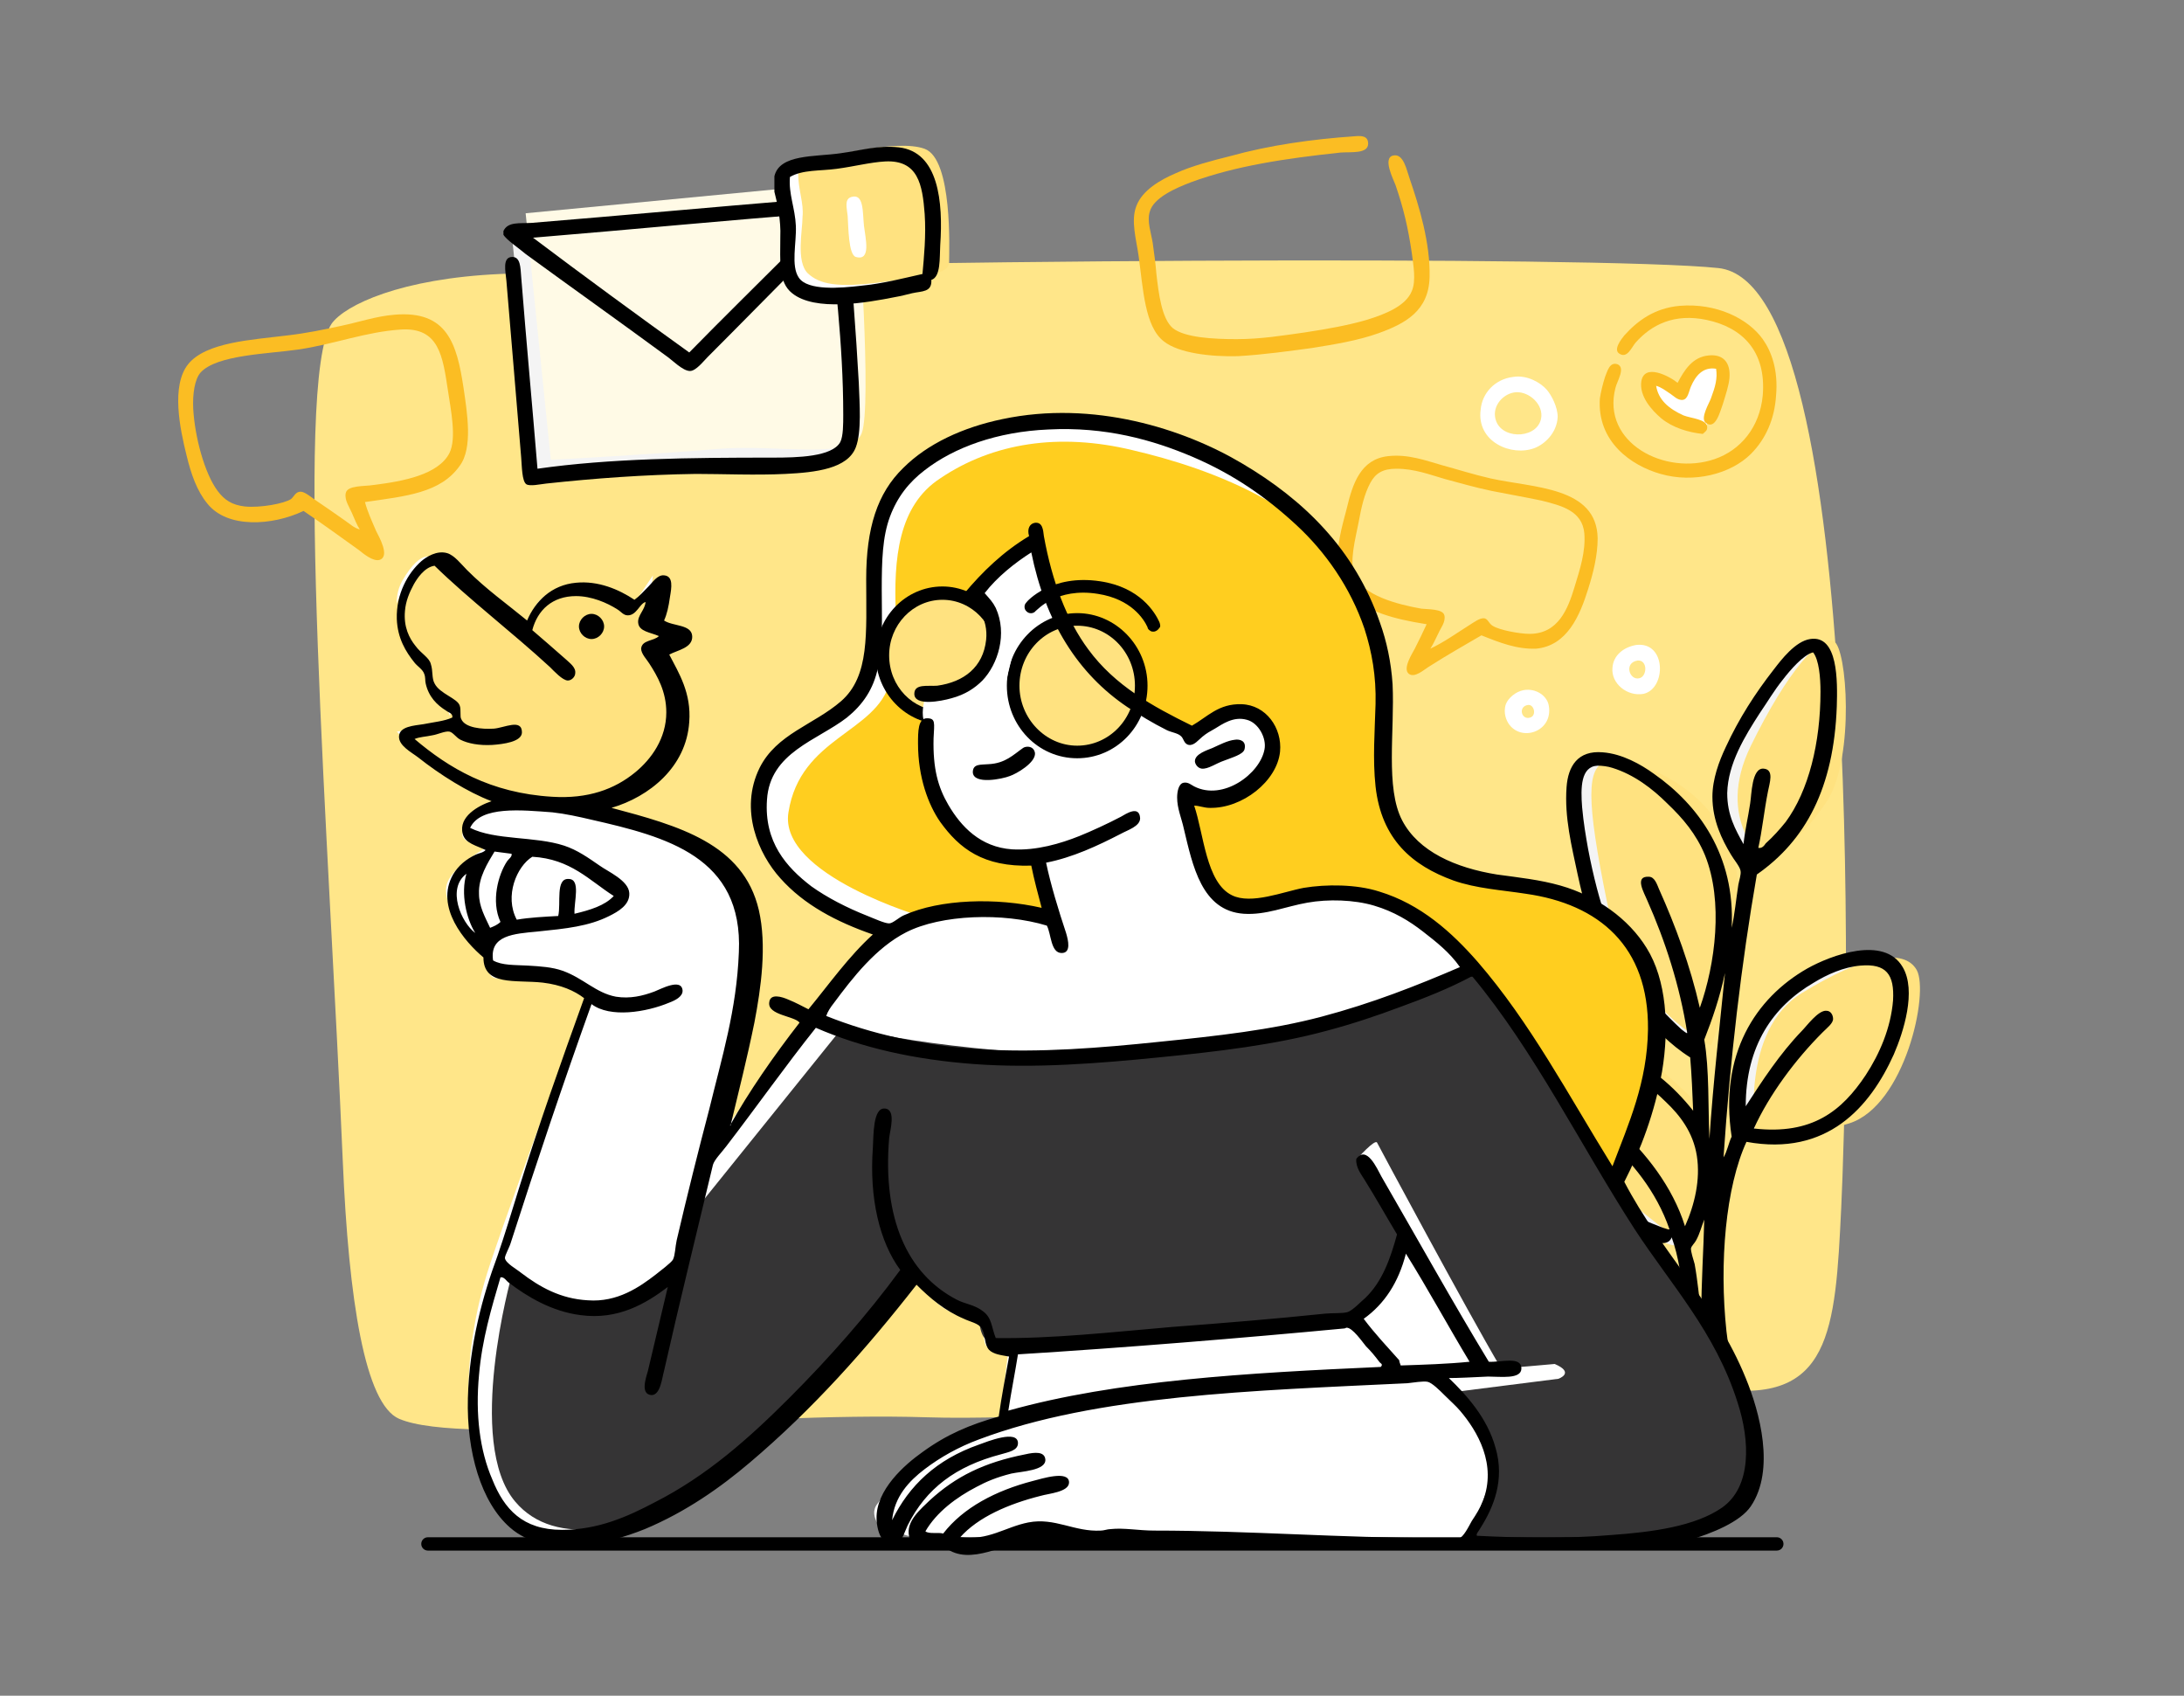
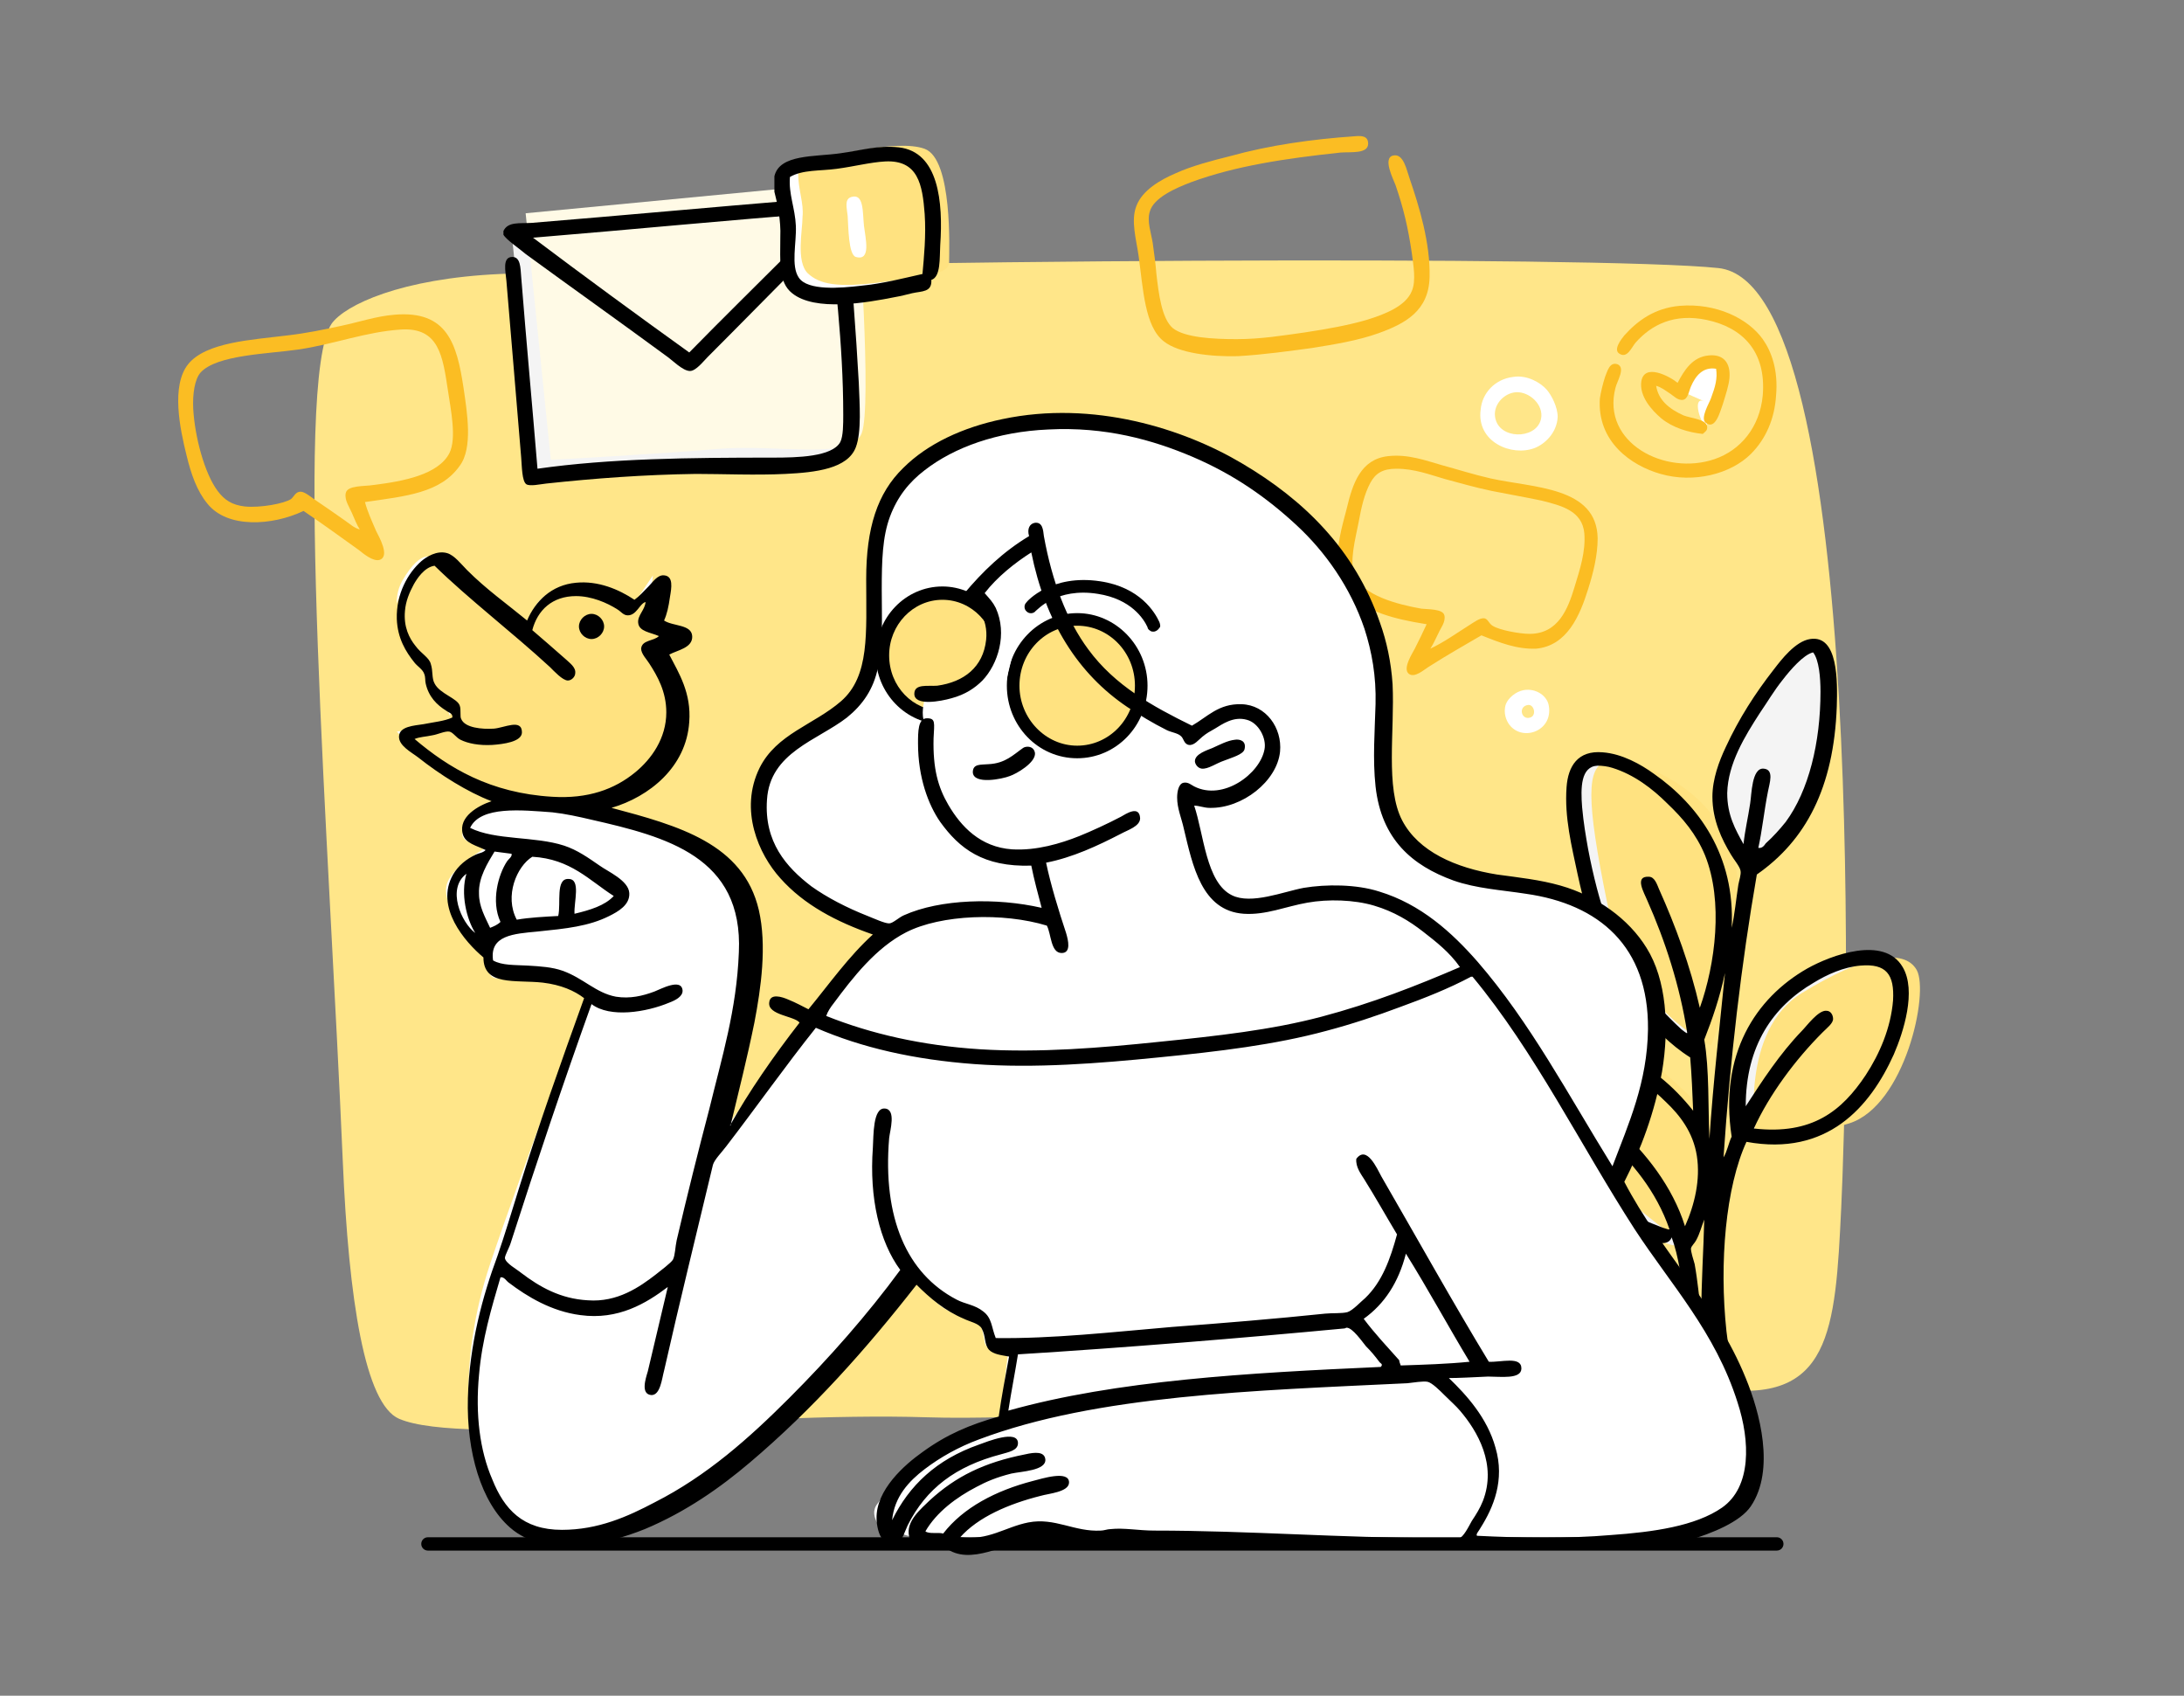
<svg xmlns="http://www.w3.org/2000/svg" id="Capa_1" x="0px" y="0px" viewBox="0 0 295 229" style="enable-background:new 0 0 295 229;" xml:space="preserve">
  <rect x="0" y="0" width="295" height="229" fill="#808080" stroke="none" />
  <style type="text/css">	.st0{fill-rule:evenodd;clip-rule:evenodd;fill:#FFE689;}	.st1{fill-rule:evenodd;clip-rule:evenodd;fill:#F4F4F4;}	.st2{fill-rule:evenodd;clip-rule:evenodd;fill:#FFFAE6;}	.st3{fill-rule:evenodd;clip-rule:evenodd;fill:#FFFFFF;}	.st4{fill-rule:evenodd;clip-rule:evenodd;fill:#FFE280;}	.st5{fill-rule:evenodd;clip-rule:evenodd;}	.st6{fill-rule:evenodd;clip-rule:evenodd;fill:#FBBD23;}	.st7{fill-rule:evenodd;clip-rule:evenodd;fill:#353435;}	.st8{fill-rule:evenodd;clip-rule:evenodd;fill:#FFCE1F;}</style>
  <g>
    <path class="st0" d="M125.2,191.4c24.7,0.8,90.6-6.2,106.4-3.9c15.7,2.3,16.3-7.7,17.1-24.4c0.8-16.7,3.9-124.8-16.6-126.9  C216,34.5,114.6,35,67.6,37c-13.5,0.6-21,4.2-22.8,6.7c-5.2,7.6-0.3,70.7,1.5,113.1c0.8,18.8,3,32.8,7.6,34.8  C62.7,195.4,100,190.6,125.2,191.4z" />
    <g>
      <path class="st1" d="M69.1,31.4l3.4,33.3c0,0,14.8-0.8,22.9-1.5c8.1-0.6,17.7,1.6,19.1-2.1c1.4-3.8-0.5-29.4-0.5-29.4l-3.1-4.3   L69.1,31.4z" />
      <path class="st2" d="M71,28.8l3.4,33.3c0,0,14.8-0.8,22.9-1.5c8.1-0.6,17.7,1.6,19.1-2.1c1.4-3.8-0.5-29.4-0.5-29.4l-3.1-4.3   L71,28.8z" />
    </g>
-     <path class="st3" d="M227.2,53c0,0,2.9-5.6,4.7-4.5c1.7,1.1-1.5,9.2-1.5,9.2s-5.9-1.9-6.9-3.1c-1-1.2-1.7-4.2-0.2-3.5  C224.9,51.8,227.2,53,227.2,53z" />
+     <path class="st3" d="M227.2,53c0,0,2.9-5.6,4.7-4.5c1.7,1.1-1.5,9.2-1.5,9.2c-1-1.2-1.7-4.2-0.2-3.5  C224.9,51.8,227.2,53,227.2,53z" />
    <g>
      <g>
        <g>
          <g>
            <g>
              <path class="st1" d="M234.3,153c0,0-2.1-13.9,6.3-19c8.3-5.1,13.8-6.1,15.5-3.1c1.7,3.1-1.6,18.3-9.1,20.7       C239.5,154,234.3,153,234.3,153z" />
            </g>
          </g>
          <g>
            <g>
              <path class="st1" d="M228.4,141.2c0,0-11.1-5-14-19.2c-2.9-14.2-2.8-18.4-0.1-19.2c2.7-0.8,15.1,2.9,17.4,14       C234.1,128,228.4,141.2,228.4,141.2z" />
            </g>
          </g>
          <g>
            <g>
              <path class="st1" d="M235.7,116.2c0,0-7-5.4-2-15.6c5-10.2,9.4-15,11.2-14.1c1.8,0.9,2.8,15.5-0.8,21.4       C240.5,113.7,235.7,116.2,235.7,116.2z" />
            </g>
          </g>
          <g>
            <g>
              <path class="st1" d="M226.3,168.2c1.5,0.1,7.4-12.3,1.1-18.4c-6.3-6.1-10.5-9.8-13.1-9.1c-2.7,0.7-2.4,17.1,3.3,21.7       C223.2,167,224.8,168.1,226.3,168.2z" />
            </g>
          </g>
        </g>
      </g>
      <g>
        <g>
          <g>
            <g>
              <g>
                <path class="st4" d="M237.1,153.1c0,0-2.1-13.9,6.3-19c8.3-5.1,13.8-6.1,15.5-3.1c1.7,3.1-1.6,18.3-9.1,20.7        C242.3,154.1,237.1,153.1,237.1,153.1z" />
              </g>
            </g>
            <g>
              <g>
-                 <path class="st4" d="M238.5,116.3c0,0-7-5.4-2-15.6c5-10.2,9.4-15,11.2-14.1c1.8,0.9,2.8,15.5-0.8,21.4        C243.2,113.8,238.5,116.3,238.5,116.3z" />
-               </g>
+                 </g>
            </g>
            <g>
              <g>
                <path class="st4" d="M229.1,168.3c1.5,0.1,7.4-12.3,1.1-18.4c-6.3-6.1-10.5-9.8-13.1-9.1c-2.6,0.7-2.4,17.1,3.3,21.7        C226,167.1,227.6,168.1,229.1,168.3z" />
              </g>
            </g>
          </g>
          <g>
            <g>
              <path class="st4" d="M231.1,141.2c0,0-11.1-5-14-19.2c-2.9-14.2-2.8-18.4-0.1-19.2c2.7-0.8,15.1,2.9,17.4,14       C236.8,128.1,231.1,141.2,231.1,141.2z" />
            </g>
          </g>
        </g>
      </g>
    </g>
    <g>
      <path class="st3" d="M204.4,50.9c1.9-0.3,3.7,0.8,4.5,1.7c0.7,0.8,1.5,2.4,1.5,3.7c-0.1,2.2-1.8,3.7-3.1,4.2   c-3.1,1.2-7.9-0.8-7.3-5.2C200.2,53.1,201.9,51.2,204.4,50.9z M202.1,56.9c1,2.6,5.9,2.3,6.1-0.7c0.1-1.9-2-3.5-3.7-3.2   C202.8,53.3,201.4,55.1,202.1,56.9z" />
      <path class="st5" d="M232.8,156.3c0.5-0.8,0.7-2,1.1-2.8c-1.7-11.1,3.2-18.7,10.2-22.7c3.2-1.8,10.4-4.5,12.9-0.2   c1.9,3.2,0.1,8.8-1.2,11.8c-3.2,7.1-9,13.8-19.9,11.8c-2.8,6.1-3.7,16.3-2.7,25.6c0.2,1.8,0.9,4.5-1.4,3.5   c-0.1,1.2,0.2,2.9-0.9,3.1c-0.6,0.1-1-0.3-1.3-1c-0.1,1.1-0.1,2-0.3,3.2c-0.1,0.8-0.5,3.4-2,2.1c-0.5-0.4-0.2-2-0.1-2.8   c0.9-6.8,0.4-15.9-1.4-20.8c-0.7,1.8-3.8,0-5.1-0.5c-4-1.7-7.6-3.8-10.6-6.1c-3.2-2.5-5.8-5.1-7.8-8.9c-0.6-1.2-1.4-2.9-1.5-4   c-0.1-0.7,0.2-1.8,0.2-2.7c0.1-0.8,0-2.2,0.2-2.7c0.2-0.7,1.3-1.5,2-1.9c4.5-2.5,11.6-0.1,15.1,1.5c4.5,2.1,7.7,4.8,10.4,8.2   c-0.1-2.4-0.2-4.9-0.4-7.2c-2.7-1.7-4.9-4-6.9-6.4c-2-2.3-3.8-5-5.2-8.1c-1.3-2.9-2.3-6.5-3.1-10.2c-0.8-3.8-1.8-7.7-1.5-11.8   c0.2-2.8,1.5-5,4.9-4.7c2.6,0.2,5.1,1.6,6.9,2.9c6,4.2,11,11,10.5,20.8c0.4-1.7,0.6-3.9,0.9-5.8c0.1-0.6,0.4-1.4,0.3-1.9   c-0.1-0.6-0.9-1.5-1.3-2.2c-1.2-2-2.5-4.6-2.5-7.8c0-2.4,0.9-4.8,1.8-6.7c1.8-3.9,4-7.3,6.5-10.5c1-1.3,2.9-3.8,4.9-4.1   c3.8-0.6,3.7,5.7,3.6,9.1c-0.4,11-4.2,18.1-10.8,22.7C235.2,130.2,233.7,143,232.8,156.3z M238.5,113.9c1-0.9,1.9-1.9,2.7-2.9   c3.1-4.2,4.7-10.7,4.7-17.6c0-1.9-0.2-4.3-1-5.3c-1.3,0.3-3.1,2.4-4.1,3.7c-1.2,1.5-2,2.9-3.1,4.5c-2,3.1-4.3,6.8-4.4,10.8   c0,3,1.1,4.9,2.2,6.9c0.2-1.9,0.6-3.5,0.9-5.5c0.2-1.2,0.2-4.8,1.8-4.7c1.5,0.1,0.8,2,0.6,3.1c-0.5,2.5-0.8,5.4-1.3,7.6   C238,114.6,238.3,114.2,238.5,113.9z M230.3,115.5c-1.2-2.9-3-5-5.1-7c-2-2-4.5-3.9-7.4-4.8c-0.6-0.2-1.4-0.3-2-0.3   c-2.3,0.1-2.3,3-2.1,5.6c0.2,2.2,0.5,3.9,0.8,5.6c0.7,3.7,1.6,7.2,2.7,10.2c2.1,5.9,5.8,10.4,9.9,14.2c0.3,0.2,0.7,0.6,0.8,0.5   c-1-6.4-3-12.5-5.4-17.9c-0.4-1-1.8-3.3,0.2-3.2c0.8,0,1.1,1,1.4,1.7c2.2,4.9,4.2,10.3,5.5,16   C231.7,130.2,232.8,121.7,230.3,115.5z M252,145.2c1.9-2.9,3.4-6.4,3.7-10.1c0.2-3.5-0.9-5-4.4-4.7c-2.3,0.2-4.5,1.2-6.3,2.3   c-5.5,3.2-9.2,8.5-9.2,16.7c2.2-3.4,4.6-7.1,7.6-10.2c0.6-0.6,2.2-2.8,3.3-2.7c0.6,0,0.9,0.6,0.9,1.1c0,0.6-0.8,1.2-1.4,1.8   c-3.7,3.7-7.2,8.4-9.3,13C244.8,153.3,248.8,150,252,145.2z M230.2,140.4c0.7,4,0.5,9.2,0.7,13.4c0.5-7.7,1.4-15.3,2.1-22.4   C232.3,134.7,231.3,137.6,230.2,140.4z M229.2,156.1c-0.5-3.2-2.3-5.5-4.2-7.3c-1.9-1.9-4.2-3.5-6.7-4.8c-2.6-1.3-5.5-2.5-8.8-2.7   c-3.6-0.3-6.8,0.4-6.9,3.8c0,3.1,1.6,5.9,3.1,7.9c4.4,6.3,11.4,9.9,18.9,12.8c0.4,0.1,0.8,0.3,0.9,0.2c-1.8-5.2-5.1-9.1-8.8-12.5   c-0.5-0.4-1.4-1-1.3-1.8c0-0.4,0.5-0.9,1.1-0.9c0.6,0,1.4,0.8,1.9,1.3c3.9,3.6,7.5,8.1,9.2,13.5   C228.9,162.7,229.7,159.3,229.2,156.1z M229.1,167.5c-0.2,0.4-0.6,0.7-0.7,1.1c0,0.5,0.3,1.4,0.5,2.1c0.4,2.2,0.6,4.5,0.9,6.8   c0-4.4,0.3-8.7,0.4-12.8C229.8,165.7,229.6,166.6,229.1,167.5z" />
-       <path class="st3" d="M221,87.1c4.1-0.5,4.1,5.9,1,6.6c-2.2,0.4-4.4-1.4-4.2-3.5C217.9,88.5,219.3,87.4,221,87.1z M221.4,91.6   c1.1-0.2,1.2-2.5-0.2-2.4C219.3,89.5,220.1,91.9,221.4,91.6z" />
      <path class="st3" d="M205.8,93.2c1.7-0.3,3.2,0.8,3.4,2.1c0.6,3.4-3.5,4.9-5.3,2.6c-0.4-0.5-0.9-1.6-0.5-2.8   C203.7,94.3,204.7,93.4,205.8,93.2z M206.7,96.9c0.9-0.3,0.5-1.8-0.3-1.7C205,95.4,205.5,97.3,206.7,96.9z" />
    </g>
    <g>
      <g>
        <path class="st6" d="M183,18.4c1-0.1,1.8,0,1.8,1c0,1.4-2.3,1.1-3.7,1.2c-7.5,0.8-14.2,1.8-20.2,4c-2.1,0.8-5.1,2.1-5.6,4    c-0.4,1.3,0.2,2.9,0.4,4.2c0.2,1.4,0.4,2.9,0.5,4.2c0.3,2.6,0.7,6,2.2,7.3c1.6,1.3,5.5,1.5,8.6,1.5c3.4,0,6.3-0.5,9.2-0.9    c3.3-0.5,6-1,8.4-1.7c2.6-0.8,5.3-1.9,6.1-3.9c0.6-1.4,0.2-3.5,0-5.1c-0.5-3.4-1.1-6-2.2-9.2c-0.3-0.8-1.8-3.7-0.3-4    c1.4-0.3,1.8,2,2.2,3.1c1.3,3.8,2.8,8.7,2.7,13.3c-0.1,4.6-3.3,6.3-6.9,7.6c-2.8,1-5.9,1.5-9,2c-3,0.4-6.5,0.9-10,1.1    c-3.6,0.1-8-0.4-10-2c-2.6-2-2.8-7.2-3.4-11.5c-0.3-2.2-1.1-4.8-0.3-6.8c0.8-2.1,3.2-3.5,5.3-4.4c2.2-1,4.9-1.7,7.3-2.3    C171.5,19.6,177.2,18.8,183,18.4z" />
        <path class="st6" d="M226.9,41.3c4.9-0.4,9.2,1.7,11.2,4.5c1.2,1.7,2.1,4.2,1.8,7.6c-0.2,3.2-1.4,5.9-3.4,7.9    c-2.7,2.7-7.7,4-12.2,2.7c-3.9-1.1-8.6-4.3-8.2-10.2c0.1-0.7,0.4-2,0.7-2.9c0.3-0.7,0.6-2.1,1.7-1.7c1.1,0.5-0.1,2.3-0.3,3.2    c-1.9,7.4,6.7,11.9,13.4,9.6c3.5-1.2,6.1-4.3,6.5-8.6c0.5-6-2.8-9.2-7.6-10.2c-4.3-0.9-7.4,0.6-9.6,3.1c-0.5,0.6-1.1,2.1-2.1,1.5    c-1-0.5,0.2-2,0.6-2.5C221.2,43.3,223.5,41.6,226.9,41.3z" />
        <path class="st6" d="M231.8,49.8c-1.8-0.3-2.8,1-3.4,2.4c-0.3,0.7-0.4,1.7-1.1,1.8c-0.7,0.1-1.3-0.6-1.8-0.9    c-0.6-0.4-1.1-0.8-1.8-1c0.3,1.9,1.7,3.1,3.7,4c1,0.4,3.2,0.5,3.2,1.6c0,0.5-0.3,0.6-0.6,0.9c-1.9-0.2-4-0.8-5.6-2.1    c-1.3-1.1-3-3-2.7-5c0.4-2.5,3.8-0.7,4.9,0.2c0.9-1.7,2-3.5,4.2-3.7c1.9-0.2,3,0.9,2.8,3.1c-0.1,1-0.5,2.2-0.9,3.5    c-0.4,1.1-1,3.5-2.3,2.5c-0.8-0.6,0.5-2.7,0.7-3.3C231.7,52.2,232,51.1,231.8,49.8z" />
        <path class="st6" d="M200.1,85.8c-2.4,1.4-4.7,2.7-7.2,4.3c-0.5,0.3-1.8,1.5-2.6,0.9c-0.9-0.7,0.5-2.8,0.8-3.4    c0.6-1.2,1.1-2.2,1.6-3.3c-2.5-0.4-4.3-0.8-6-1.4c-2.5-0.9-5.7-2.6-6-6c-0.3-2.9,0.6-5.9,1.2-8.2c0.8-3.4,1.9-6.7,5.6-7.1    c2.7-0.3,5.1,0.6,7.2,1.2c2.2,0.6,4.4,1.3,6.6,1.8c5.8,1.3,14.4,1.1,14.5,8.1c0,2.3-0.6,4.7-1.3,6.9c-1.1,3.5-2.8,7.6-7,8    C204.9,87.7,202.6,86.8,200.1,85.8z M198.5,84.4c0.5-0.3,1.4-1,2-0.9c0.5,0.1,0.6,0.7,1.1,1c0.9,0.6,3.7,1.1,5,1.1    c3.9,0,5.2-3.4,6.1-6.4c0.7-2.3,1.5-4.7,1.3-7.2c-0.3-3-3-3.7-5.8-4.4c-2.4-0.5-4.7-0.9-6.7-1.3c-2.4-0.5-4.4-1.1-6.3-1.6    c-2.1-0.6-4.1-1.4-6.6-1.4c-1.8,0-2.8,0.6-3.5,1.9c-0.8,1.5-1.2,3.2-1.6,5.4c-0.4,2.1-1.3,5.3-0.5,7.2c1.2,2.6,5.6,3.8,9,4.4    c0.8,0.1,2.9,0,3.1,0.9c0.2,0.9-0.5,1.7-0.8,2.4c-0.4,0.8-0.7,1.5-1.1,2.1C195.1,86.7,196.6,85.6,198.5,84.4z" />
      </g>
    </g>
    <path class="st3" d="M135.1,191.8l1.1-9.5c0,0-2.9,0.7-3.2-1.1c-0.4-1.8-0.2-2.3-1.5-2.8c-1.2-0.5-3.7-1.1-5.3-2.8  c-1.6-1.7-3.2-3.9-3.2-3.9s-14.6,19.5-27.3,27.9c-12.6,8.4-23.2,10.8-28.2,4.2c-5-6.6-5.7-19.9-1.3-33.1c4.4-13.1,13-35.7,13-35.7  s-1.3-3.8-5.4-3.8c-4.1,0-6.8,1.8-7.6,0.4c-0.8-1.4-0.5-3.1-0.5-3.1s-2.9-1.8-4.4-4.9c-1.5-3.1-1.4-4.3,0.3-6.1  c1.7-1.8,4.4-3.2,4.4-3.2s-4.4-0.3-3.4-2.1c0.9-1.8,4.4-3.9,4.4-3.9s-3.1-1.8-7.2-4.5c-4.1-2.7-6.2-5-6.2-5l7.6-1l-0.8-2.1  c0,0-2-0.8-2.4-2.5c-0.4-1.7-0.6-3.2-0.6-3.2s-5.8-6.5-3.1-11.5c2.8-4.9,4.4-3,4.4-3l12.4,10.2c0,0,0.2-5.7,5-6.1  c4.7-0.4,9,2.7,9,2.7l3.1-4.6l-0.8,6.1l3.9,1.5l-3.7,2.4c0,0,5.6,8.6,1.5,14c-4.1,5.4-10.1,7.1-10.1,7.1s7,1.2,12.8,4.7  c5.8,3.6,9.4,6.1,8.9,14.4c-0.5,8.2-5.2,28-5.2,28s11.3-15.8,15.3-20.9c4-5.1,8.9-9.5,8.9-9.5s-15.8-4.6-17-12.6  c-1.2-8,2.5-12.9,8.7-16c6.2-3,6.4-10.1,6.1-17.4c-0.3-7.4,2.8-20.4,18-22.1c24.8-2.8,47.8,11.9,50,28.6c2.2,16.7-0.3,25,5.1,29.1  c7.4,5.6,27.4,2.4,31.2,14.7c4.2,13.6-4.3,29.8-4.3,29.8s14.7,21.8,16.4,26.4c1.7,4.7,7,16.5-4.6,20.2c-11.6,3.7-79.2,1.3-81.5,1.5  c-2.3,0.2-6.9-1.5-9.5-1.1c-2.6,0.4-6.3,2.3-10,1.9c-3.7-0.4-6.3-1.3-6.3-1.3s-1.2,2.1-1.8,0.9c-0.6-1.1-3.1-3.2-1.7-5  c1.4-1.8,3.6-5.3,6.6-6.6C128.5,195.2,135.1,191.8,135.1,191.8z" />
-     <path class="st7" d="M69.1,172.3c0,0-6.3,22.5,0.5,30.5c5.4,6.4,16.3,3.9,24.4-2c8.1-5.9,28.4-28.8,28.4-28.8s0.2,0.6,3,2.3  c2.8,1.6,6.8,3.2,6.8,3.2s0,2.7,1,3.4c1,0.8,49.2-2.8,49.2-2.8s2.7-2,4.2-4.4c1.5-2.4,2.7-7.6,2.7-7.6l-6-9.6c0,0,2.4-2.7,2.7-2.2  c0.2,0.4,12.1,22.6,16.7,30.4c0.1,0.2,7.1-0.5,7.3-0.5c2.8,1.2,0.5,2,0.5,2l-14.2,1.8c0,0,5.8,6.7,5.3,10.5  c-0.6,3.7-4.2,10.5-4.2,10.5s19.9-0.5,27.3-1.1c7.4-0.6,11.5-4.2,11.8-7.9c0.3-3.7,1-11.6-7.4-24.4c-9.2-14-19.9-30.2-22.9-35.3  c-3-5-7.6-9.4-7.6-9.4s-25.3,13-50.9,11.8c-25.5-1.2-33.7-4.2-33.7-4.2l-20.3,25.2l-1.8,6.3c0,0-3.4,5.8-9.2,6.6  C74.8,177.7,69.1,172.3,69.1,172.3z" />
    <path class="st4" d="M71,85.7c0,0,1.5-6.4,6-6.3c4.5,0.1,7.8,2.5,7.8,2.5l3.8-3.4L87.3,84l4,2.2l-4.1,1.7c0,0,7.6,8.3,2.2,13.8  c-2.6,5.3-15.2,9.3-22.9,5.8c-7.7-3.5-12.3-7.9-12.3-7.9l6.3-1.8l0.5-2.1c0,0-2-0.6-2.7-2c-0.7-1.4-1.1-3.1-1.1-3.1  s-5.3-4.5-3.8-8.6c1.5-4.2,4.5-8,6-6.9C60.8,76.2,71,85.7,71,85.7z" />
-     <path class="st8" d="M124.9,123.9c0,0-19.8-5.7-18.4-14.2c1.6-10.2,11.9-10.7,13.7-17.6c0.2-0.6-0.7-2.1-0.7-2.7  c0.1-1.9,1.5-6.2,1.5-6.5c-0.3-7.4,0.3-14.6,6-18.3c7.1-4.8,16.1-6.2,26-3.8c9.9,2.3,27.7,8.2,31.6,22.2  c3.9,14.1-0.3,27.4,4.7,30.5c5,3.1,7,4.9,14,6.1c7,1.2,21.6,3,20.2,17.7c-1.3,14.7-5.3,21.3-5.3,21.3s-15.2-23.1-18.1-26.8  c-2.9-3.7-13.8-13.1-20.1-11.8c-6.3,1.3-13.1,3.9-15.5,1.1c-2.4-2.8-4.4-13.7-4.4-13.7s6.8,2.1,10-3.3c3.3-5.4,0.2-9.1-2.7-8.4  c-3,0.7-6.3,3.4-6.3,3.4s-15.1-7-17.5-14.5c-2.4-7.5-4.5-12.1-4.5-12.1s-2.2,1.9-4.4,4c-2.2,2-3.8,3.4-3.8,3.4s-6.5,0.1-8.9,2.1  c-3,2.5-3.1,10.9,0,12.4c2.8,1.4,3,2.4,3,2.4s-1.9,10.4,3.3,14.8c5.2,4.4,12.1,4.3,12.1,4.3l1.4,7.1c0,0-9.7-0.5-12.1-0.5  C127.2,122.6,124.9,123.9,124.9,123.9z" />
    <path class="st5" d="M131,86.5c-0.9-0.3-1.9,0.4-2.2,1.4l-0.5,1.9c-0.3,1,0.3,2.1,1.3,2.3c0.9,0.3,1.9-0.4,2.2-1.4l0.5-1.9  C132.5,87.8,131.9,86.7,131,86.5z" />
    <path class="st5" d="M147.3,89c-1.1-0.3-2.2,0.4-2.5,1.5l-0.6,2.1c-0.3,1.1,0.4,2.2,1.5,2.5c1.1,0.3,2.2-0.4,2.5-1.5l0.6-2.1  C149.1,90.5,148.4,89.3,147.3,89z" />
    <g>
      <g>
        <path class="st4" d="M127.3,80.1c4.5,0,8.1,3.8,8.1,8.4c0,4.6-3.6,8.4-8.1,8.4c-4.5,0-8.1-3.8-8.1-8.4    C119.3,83.9,122.9,80.1,127.3,80.1z" />
      </g>
      <g>
        <g>
          <path d="M127.3,97.8c-4.9,0-9-4.2-9-9.3c0-5.1,4-9.3,9-9.3c4.9,0,9,4.2,9,9.3C136.3,93.7,132.3,97.8,127.3,97.8z M127.3,81     c-4,0-7.2,3.4-7.2,7.5c0,4.2,3.2,7.5,7.2,7.5c4,0,7.2-3.4,7.2-7.5C134.5,84.4,131.3,81,127.3,81z" />
        </g>
      </g>
    </g>
    <g>
      <g>
        <path class="st4" d="M145.5,83.6c4.8,0,8.7,4,8.7,8.9s-3.9,8.9-8.7,8.9c-4.8,0-8.7-4-8.7-8.9S140.7,83.6,145.5,83.6z" />
      </g>
      <g>
        <g>
          <path d="M145.5,102.4c-5.3,0-9.5-4.4-9.5-9.8c0-5.4,4.3-9.8,9.5-9.8s9.5,4.4,9.5,9.8C155,98,150.8,102.4,145.5,102.4z      M145.5,84.5c-4.3,0-7.8,3.6-7.8,8.1c0,4.4,3.5,8.1,7.8,8.1c4.3,0,7.8-3.6,7.8-8.1C153.3,88.1,149.8,84.5,145.5,84.5z" />
        </g>
      </g>
    </g>
    <path class="st3" d="M132.3,79.5l1.8,8.3l-2.2,3.4l-3.1,1.6l-3.6,0.7c0,0-2.2,5.6,2.1,5c4.3-0.6,7.5-4.1,7.5-4.1l1.1-2.4l0.9-3.7  l0.2-5.9C136.8,82.4,132.7,77.1,132.3,79.5z" />
    <g>
      <path class="st5" d="M108,138.1c-0.7-0.9-4.3-1-4.1-2.7c0.1-1.3,1.7-0.8,2.6-0.4c1,0.4,1.9,0.9,2.7,1.3c2.8-3.4,5.4-7.1,8.7-10.1   c-4.9-1.7-9.3-4-12.5-7.6c-2.9-3.2-5.6-9.2-2.8-14.9c2.3-4.6,7.3-5.8,11-9c3.9-3.4,3.4-9.2,3.4-16.5c0-6.9,1.5-11.6,5-15   c3.3-3.3,8.1-5.5,13.4-6.6c12.3-2.6,24.5,1.3,32.4,6c8.3,4.9,15.2,11.6,18.6,21.5c0.9,2.5,1.5,5.3,1.7,8.3c0.3,6.3-1,14,1.3,18.4   c2.2,4.2,7.2,6.4,12.8,7.3c2.9,0.4,5.8,0.7,8.6,1.5c4.9,1.4,9.2,4.5,11.6,8.4c2.7,4.3,3.1,10.7,2.1,16.7c-1,5.6-2.9,10.6-5.1,14.9   c4.9,9.4,12.3,16.4,16.4,26.5c1.9,4.6,4,12.4,0.7,17.3c-2.8,4.2-15.2,6.3-14.4,5.7c0.8-0.6-14.7,0.4-21.8,0.1   c-13.9-0.6-26.9,0.4-41.2-0.2c-3.3-0.1-7-0.1-10.3-0.1c-1.7,0-3.3-0.2-4.7-0.6c-1.6-0.4-3.1-0.8-4.7-0.5   c-3.4,0.5-8.4,3.8-11.7,1.2c-2,0.6-4.5,0.1-4.9-1.5c-0.5-2.1,1.7-3.8,2.8-4.9c3.5-3.2,7.3-5.1,12.9-6.2c1.3-0.3,2.6-0.4,2.7,0.7   c0.1,1.5-3.2,1.6-4.6,1.9c-2,0.5-3.4,1.1-4.7,1.8c-2.7,1.4-5.4,3.4-6.9,6c0.5,0.4,1.7,0.1,2.4,0.3c2.7-3.5,7.1-5.8,12.1-7.1   c1.2-0.3,4.9-1.5,4.9,0.2c0,1.3-2.8,1.5-3.8,1.8c-4.4,1.1-8.5,2.9-10.9,5.6c3.8,0.5,6.1-1.4,9.2-2c3.6-0.7,6.2,1.3,9.8,1.1   c0.4,0,0.9-0.2,1.3-0.2c1.8-0.2,3.8,0.2,5.9,0.2c12.8,0,25.3,1,38.2,1c1,0,2.3,0.3,2.9,0.1c0.7-0.2,1.4-1.7,1.8-2.4   c0.6-0.9,1.1-1.7,1.5-2.7c1.9-4.9-0.7-9.4-3.1-12.2c-0.5-0.6-1.3-1.3-2.1-2.1c-0.6-0.6-1.7-1.7-2.3-1.8c-0.6-0.1-1.8,0.1-2.7,0.2   c-20.8,1-42,1.6-57.9,7.6c-2.7,1-5.2,2.4-7.3,4c-2.1,1.6-4.1,3.7-4.4,6.9c2.3-4.7,6-8.2,11.7-10.2c1.1-0.4,5.3-2.1,5.3-0.2   c0,1-1.3,1.2-2.3,1.5c-6.1,1.6-10.1,4.6-12.6,9.6c-0.3,0.6-0.7,2.1-1.4,2.3c-0.5,0.1-1.7-0.3-2-0.5c-0.5-0.4-0.8-1.9-0.8-2.7   c-0.1-3.9,3.8-7.3,6.2-9c3.3-2.4,6.4-3.7,10.3-4.8c0.4-2.8,0.9-5.4,1.4-8.1c-1.1-0.2-2.1-0.3-2.7-0.9c-0.7-0.8-0.4-1.8-1-2.9   c-0.4-0.7-1.6-0.9-2.4-1.3c-2.6-1.1-4.6-2.8-6.4-4.6c-6.8,8.7-14,16.8-22.5,24c-4,3.4-8.7,6.7-14.2,9c-5.2,2.1-13.4,4-18.2-0.2   c-3.9-3.4-5.9-10.2-5.7-17.5c0.2-7.3,2-13.8,4-19.2c1-2.9,1.9-5.9,2.8-8.8c2.7-8.7,5.8-17.4,8.9-26c-1.3-1-3.1-1.8-5.6-2.1   c-3.7-0.4-8,0.5-8-3.4c-2.5-2.1-6.6-6.8-4.1-11.2c0.7-1.2,1.8-2.1,3.1-2.7c0.4-0.2,0.9-0.2,1.3-0.6c-1.2-0.6-2.8-0.9-3.1-2.2   c-0.6-2.3,2.1-3.8,3.9-4.4c-3.2-1.2-7-3.6-9.9-5.9c-0.9-0.7-2.7-1.6-2.6-2.9c0.1-1.3,2-1.4,3.3-1.6c1.5-0.3,2.8-0.4,3.9-0.9   c0.1-0.6-0.6-0.7-0.8-0.9c-1.3-0.8-2.4-1.9-2.8-3.7c-0.1-0.4,0-0.8-0.2-1.3c-0.2-0.6-0.9-1-1.3-1.5c-1.2-1.5-2.3-3.3-2.4-5.9   c-0.1-3.4,1.5-6.2,3.3-7.8c0.7-0.6,2.1-1.5,3.5-1.1c1,0.3,1.9,1.5,2.7,2.3c2.6,2.6,5.3,4.5,8.1,6.8c1.1-2.6,3.3-4.8,6.6-5.1   c3-0.3,5.8,0.9,7.9,2.3c0.7-0.5,1.2-1.1,1.9-1.8c0.5-0.5,1.2-1.6,2.1-1.5c1.3,0.1,1,1.7,0.8,2.9c-0.2,1.4-0.4,2.3-0.8,3.2   c1.2,0.8,3.7,0.5,3.8,2.1c0.1,1.6-2,1.9-3.1,2.5c1.3,2.5,3,5.2,2.7,9.1c-0.4,6.1-5.4,10.1-10.5,11.6c9,2.4,17.8,4.8,19.9,13.8   c1.1,4.8,0.3,10.5-0.6,15.2c-1,4.9-2.1,9.2-3.2,13.8c0,0.1,0,0.1-0.1,0.1C101.1,147.5,104.5,142.6,108,138.1z M222.6,139   c0.1-11.2-6.6-16.9-16.5-18.3c-3.2-0.5-6.7-0.7-9.8-1.8c-5.5-2-9.7-5.5-10.5-12.7c-0.4-3.7-0.1-7.5,0-11.1   c0.1-3.8-0.5-7.1-1.5-10.2c-1.9-5.6-5.3-10.4-9.2-14c-4-3.7-8.4-6.8-14-9.2c-5.4-2.3-11.8-4.1-19.5-3.7   c-6.9,0.3-12.7,2.4-16.7,5.5c-2.1,1.6-3.7,3.6-4.7,6.3c-1,2.7-1.1,5.9-1.1,9.8c0,3.8,0.2,7.5-0.5,10.5c-0.6,3-2.1,5.1-4.2,6.8   c-4,3.1-10.4,4.7-10.8,11.1c-0.4,5.7,2.6,9.1,6,11.7c2.1,1.5,4.8,2.9,7.6,4c1,0.4,2.3,1,2.9,1c0.5,0,1.3-0.8,2-1.1   c4.9-2.2,12.5-2.4,18.6-1c-0.5-1.9-1-3.7-1.4-5.7c-6.5,0.2-9.7-2.3-12.3-5.9c-1.6-2.3-3-6-3-10.6c0-1.6,0-3.4,1.2-3.4   c1.2,0,1,0.6,0.9,2.7c-0.1,4.1,0.6,6.6,2,9c1.7,2.9,4.3,5.7,8.6,6c3.3,0.2,6.6-0.8,9.1-1.8c1.5-0.6,3.9-1.7,5.6-2.6   c0.7-0.4,2.5-1.6,2.6,0.2c0,1.1-1.7,1.6-2.6,2.1c-3.1,1.6-6.5,3.2-10.1,3.9c0.6,2.9,1.7,6.5,2.7,9.5c0.3,1,0.7,2.7-0.6,2.7   c-1.5,0-1.4-2.6-2-3.7c-5.9-1.8-14.3-1.5-19,0.9c-4.1,2.1-7.2,6.1-9.8,9.6c-0.4,0.5-0.8,1.1-1,1.7c6,2.4,12.9,4,20.8,4.5   c8,0.5,16.4-0.2,24.1-1c7.9-0.8,15.2-1.6,22-3.4c6.8-1.8,12.9-4.2,18.7-6.7c-1.4-2-3.2-3.4-5-4.8c-1.8-1.4-3.9-2.7-6.6-3.5   c-2.7-0.8-6.2-0.9-9-0.4c-2.9,0.5-5.6,1.7-8.6,1.5c-5.7-0.4-6.9-6.5-8.1-11.5c-0.3-1.4-0.9-2.7-0.9-4.2c0-0.8,0.2-1.9,0.9-2   c0.6-0.1,1,0.3,1.4,0.5c3.9,2,8.9-1.7,9.5-5c0.3-1.5-0.8-3.6-2.4-4c-1.8-0.5-3.3,0.6-4.3,1.2c-0.7,0.4-1.1,0.6-1.7,1.1   c-0.5,0.4-1.1,1.2-1.8,1.1c-0.7-0.1-0.7-0.9-1.1-1.2c-0.4-0.4-1.3-0.5-1.9-0.8c-2-1-3.6-2-5.3-3.1c-6.7-4.5-11.1-11.5-13-20.9   c-2.2,1.4-4.6,3.3-6.3,5.5c0.7,0.8,1.1,1.2,1.5,2c1.6,3.5,0.3,7.6-1.8,9.8c-1,1-2.3,1.9-4.2,2.4c-1.4,0.4-5,1.1-5-0.6   c0-1.4,1.8-1,3.1-1.1c3.6-0.5,6.2-2.5,6.6-6.2c0.3-2.8-1.3-5-3-6.2c2.5-3,5.3-5.7,8.8-7.8c-0.3-1,0.1-1.7,0.8-1.8   c1-0.1,1.1,0.9,1.2,1.8c1.1,6.1,3.1,11.4,6,15.3c3.6,4.9,8.7,7.7,14,10.3c2.1-1.2,3.6-3,6.7-2.9c3.3,0.1,5.5,3.2,5.2,6.4   c-0.4,4-5.1,7.7-9.5,7.6c-0.8,0-1.4-0.3-2.1-0.3c1.3,3.8,1.6,10.4,5.1,12.1c2.6,1.3,7-0.5,9.7-1c3-0.5,7.1-0.5,10.2,0.5   c5.6,1.7,9.8,5.5,13.3,9.5c7.1,8.2,12.2,17.9,18.2,27.6C220,151.7,222.5,146.2,222.6,139z M76.5,89.1c0.4,0.4,1.3,1,1.2,1.8   c0,0.5-0.5,1-1,1c-0.7,0-1.9-1.3-2.4-1.8c-5.1-4.7-11-9.2-15.6-13.7c-1.4,0.2-2.4,1.8-2.8,2.5c-0.6,1.1-1.1,2.3-1.2,3.6   c-0.2,2.2,0.6,3.7,1.4,4.7c0.8,1.1,1.9,1.6,2.1,2.5c0.3,0.9,0.1,1.9,0.5,2.6c0.7,1.4,3.1,2,3.4,3c0.2,0.5,0,1.5,0.2,1.8   c0.5,1.2,2.8,1.4,4.4,1.3c1.4-0.1,3.8-1.4,3.8,0.5c0,1.3-2.6,1.6-4,1.7c-1.8,0.1-3.3-0.2-4.3-0.7c-0.6-0.3-1-1-1.5-1.1   c-0.6-0.1-1.6,0.4-2.3,0.5c-0.9,0.2-1.7,0.2-2.4,0.5c4.6,3.9,10.2,7.3,18.6,7.8c4.8,0.3,8.4-1,11.2-3.3c2.2-1.8,4.2-4.6,4.2-8.1   c0-2.8-1.2-4.9-2.3-6.6c-0.3-0.5-1.1-1.3-1.1-2c0.1-1.2,1.7-1,2.4-1.7c-1.1-0.5-2.7-0.6-2.8-1.8c-0.1-1,0.9-1.7,1-2.8   c-0.8,0.2-1.2,1.8-2.4,1.8c-0.6,0-0.9-0.5-1.4-0.8c-1.4-0.9-3.5-1.8-5.6-1.8c-3.2,0-5.2,1.9-5.9,4.6   C73.2,86.2,74.9,87.7,76.5,89.1z M69,167.8c-0.2,0.7-0.8,1.7-0.8,2.1c0.1,0.7,1.6,1.5,2.2,2c2.5,1.9,5.3,3.5,9,3.7   c4,0.3,7-1.8,9.2-3.5c0.5-0.4,2.1-1.6,2.3-2c0.3-0.6,0.3-1.7,0.5-2.6c1.4-6,2.9-12,4.4-17.7c1.7-7,3.7-13.4,4-21.2   c0.6-12.9-9.8-15.6-19.9-17.9c-1.7-0.4-3.5-0.8-5.3-1c-4.1-0.3-9.7-0.9-11.1,2.1c3.4,1.7,8.7,1.1,12.7,2.4   c1.8,0.6,3.2,1.6,4.8,2.7c1.1,0.8,3.9,2,4,3.7c0.1,1.6-1.5,2.5-2.7,3.1c-2.8,1.4-5.8,1.7-9.7,2.1c-3.2,0.3-6.5,0.5-6,3.9   c1.2,0.7,3,0.6,4.7,0.7c1.7,0.1,3.3,0.2,4.7,0.7c2.8,1,4.5,3,7.2,3.5c1.9,0.3,3.6-0.1,5.2-0.7c0.8-0.3,3.7-1.9,3.8-0.1   c0,0.8-1,1.3-1.8,1.6c-3.1,1.3-8,2.1-10.5,0.2C76.1,146.2,72.5,156.9,69,167.8z M66.8,115c-0.9,1.5-2.2,3.5-2.1,5.7   c0,1.7,0.8,3.1,1.5,4.6c0.5-0.2,1-0.4,1.4-0.8c-1.3-2.8-0.3-6.4,0.9-8.2c0.2-0.3,0.7-0.6,0.6-1C68.4,115.2,67.6,115.1,66.8,115z    M69.8,124.2c1.7-0.3,3.8-0.4,5.6-0.5c0.4-1.7-0.4-5.1,1.4-5c1.7,0,0.7,3.1,0.8,4.7c2.1-0.5,4.1-1.1,5.3-2.4   c-3.3-2.1-5.8-5-11-5.3C69.8,117,68.1,121,69.8,124.2z M64.2,126c-1.2-1.9-2-5.3-1.2-8C60.3,120,62.3,124.6,64.2,126z M189.1,136   c-3.2,1.2-6.5,2.3-9.9,3.2c-7,1.9-14.6,2.8-22.7,3.6c-8,0.8-16.7,1.5-24.9,0.9c-8.1-0.6-15.2-2.2-21.4-4.9c-4,5-8.1,10.8-12.1,16   c-0.6,0.8-1.6,1.8-1.8,2.5c-2.1,8.8-4.5,18.5-6.6,27.8c-0.3,1.1-0.5,3.3-1.7,3.3c-1.5-0.1-0.8-2.2-0.5-3.2   c0.9-3.9,1.8-7.5,2.7-11.4c-2.9,2.2-6.7,4.5-11.8,3.8c-3.9-0.5-7.2-2.5-9.7-4.4c-0.3-0.2-0.6-0.8-1.1-0.7   c-1.2,4.1-2.5,8.4-2.9,13.2c-0.5,5.3,0.1,10.2,1.8,14.1c1.6,4,4.1,6.8,9.4,6.8c4.9,0,8.9-1.8,12.5-3.7c7.1-3.6,12.8-8.7,18.2-14.1   c5.4-5.4,10.6-11.3,15-17.3c-2.8-3.8-4.2-9.7-3.7-16.5c0.1-1.7,0-5.4,1.6-5.3c1.6,0.1,0.7,3,0.6,4c-0.9,10.8,2.4,18.3,9.1,21.8   c1.1,0.6,2.5,0.7,3.6,1.6c1.2,0.9,1.1,2.1,1.7,3.6c7.7,0.1,15.6-0.8,23.8-1.5c6.7-0.5,14-1.1,20.7-1.8c1-0.1,2.2,0,3-0.2   c0.7-0.2,1.9-1.5,2.4-1.9c2.3-2.2,3.4-5.3,4.3-8.6c-1.5-2.5-2.9-5-4.4-7.4c-0.5-0.8-1.2-1.7-1.1-2.8c1.4-1.9,2.8,1.3,3.4,2.4   c4.8,8.3,9.7,17.1,14.5,25c1.6,0.1,4.4-0.8,4.4,0.9c0,1.5-2.8,1.1-4.5,1.1c-2.1,0.1-4,0.2-5.3,0.2c2.4,2.3,5.2,5.4,6.3,9.4   c1.3,4.4-0.3,8.1-2,10.8c-0.2,0.4-0.7,0.9-0.5,1.1c5.9,0.3,12.3,0.4,18.1-0.1c5.7-0.4,11.4-1.2,15-3.7c4-2.8,3.8-9,2.1-14.2   c-3-9.5-9-15.9-13.9-23.4c-7.3-11.3-13.5-24-21.9-34.1c-0.1,0-0.1,0-0.2,0C195.7,133.5,192.4,134.8,189.1,136z M184.2,178.1   c1.5,2,3.2,3.8,4.8,5.6c0,0.2,0.1,0.4,0.2,0.7c3.1-0.1,6.3-0.2,9.3-0.5c-2.9-4.8-5.6-9.8-8.6-14.6   C188.9,173.2,187,176.1,184.2,178.1z M186.3,183.9c-0.6-0.8-1.1-1.4-1.8-2.1c-0.5-0.6-1.8-2.5-2.6-2.5c-0.1,0-0.2,0.1-0.3,0.1   c-13.8,1.3-29.6,2.6-44.1,3.5c-0.4,2.5-0.9,5-1.3,7.6c14.6-4.1,32.4-5.1,50.3-5.9C186.9,184.2,186.4,184.1,186.3,183.9z" />
      <path class="st5" d="M166.8,99.9c0.6-0.1,1.6,0.1,1.3,1.3c-0.2,0.7-1.7,1.1-2.7,1.5c-1.2,0.4-2.2,1.2-3.1,1.1   c-0.6-0.1-0.9-0.7-0.9-1c0-1,1.7-1.5,2.4-1.8C164.7,100.6,165.8,100,166.8,99.9z" />
      <path class="st5" d="M138.4,100.9c0.7-0.2,1.3,0.1,1.4,0.8c0.1,1.3-2.5,2.8-3.4,3.1c-1,0.4-4.9,1.2-5-0.5c0-1.2,1.1-1,2.1-1.1   c2.3-0.1,3.4-1.3,4.7-2.2C138.4,100.9,138.4,100.9,138.4,100.9z" />
    </g>
    <g>
      <path d="M240,209.4H57.8c-0.5,0-0.9-0.4-0.9-0.9c0-0.5,0.4-0.9,0.9-0.9H240c0.5,0,0.9,0.4,0.9,0.9   C240.9,209,240.5,209.4,240,209.4z" />
    </g>
    <g>
      <path class="st6" d="M49.3,67.8c0.3,1.2,0.9,2.5,1.5,3.9c0.4,0.8,1.9,3.4,0.5,3.9c-0.9,0.3-2.3-0.9-2.8-1.3   c-2.5-1.8-5-3.6-7.5-5.3C36.8,71,30.7,71.4,28,68c-1.4-1.7-2.2-4-2.8-6.5c-0.9-3.6-2.1-9.4,0.2-12.3c2.4-3,8.6-3.3,13.4-3.9   c2.6-0.3,5-0.8,7.3-1.3c2.4-0.5,4.7-1.3,7.2-1.5c7.1-0.6,8.4,3.9,9.3,9.8c0.5,3.4,1.3,8.2-0.5,10.6C59.5,66.6,54.8,67,49.3,67.8z    M47.5,69.2c-0.3-0.7-1-1.7-0.8-2.6c0.2-1.1,2.6-0.9,3.7-1.1c4.1-0.5,8.8-1.4,10.3-4.3c1-2,0.2-5.8-0.2-8.5   c-0.7-4.6-1.2-8.5-6.3-8.2c-4.8,0.3-9.1,2-13.9,2.7c-4.1,0.6-11,0.7-13.2,3.1c-0.8,0.9-1.1,2.9-1,4.9c0.2,3.7,1.5,8.7,3.3,11.1   c0.9,1.2,1.9,1.9,3.7,2.1c2.1,0.2,5.3-0.4,6.2-1c0.4-0.3,0.6-1,1.3-1c0.6,0,1.5,0.8,2.1,1.2c1.5,1,2.6,1.8,3.9,2.7   c0.6,0.4,1.2,1,2,1.2C48.2,70.9,47.9,70.1,47.5,69.2z" />
    </g>
    <g>
      <path class="st5" d="M68,31.7c0-0.2,0-0.3,0-0.5c0.6-1.3,2.2-1,3.8-1.1C84,29.1,95.9,28,108,27c1.5-0.1,4.6-0.8,5.5-0.2   c0.6,0.4,0.7,2.6,0.8,3.7c0.8,7,1.3,14.2,1.7,21.2c0.1,2.8,0.4,6.6-0.4,8.7c-1.1,2.9-5.4,3.4-9.5,3.6c-4,0.2-8.5,0-12.1,0   c-7,0.1-13.7,0.6-20.2,1.3c-0.9,0.1-2.2,0.4-2.7,0.1c-0.6-0.4-0.6-2.4-0.7-3.6c-0.7-8.2-1.3-15.8-2-23.9c-0.1-1.2-0.6-3.2,0.8-3.2   c1.1,0,1.1,1.4,1.2,2.7c0.7,8.8,1.5,17.4,2.2,25.9c9.8-1.4,20.7-1.5,31.8-1.5c3.3,0,8-0.1,9.1-2.1c0.4-0.8,0.4-2.4,0.4-3.7   c0-9.7-1.2-18.6-2-27.3c-13.4,1-26.5,2.3-39.9,3.4c6.9,5.2,14,10.4,21.1,15.5c4.4-4.5,9.4-9.4,14-14c0.7-0.7,1.4-1.9,2.4-1.7   c0.2,0,0.7,0.3,0.8,0.8c0.2,1.1-1.2,2-1.8,2.5c-4.5,4.5-8.5,8.6-12.9,13c-0.6,0.6-1.6,1.9-2.4,1.9c-1,0-2.4-1.5-3.3-2.1   c-6.4-4.7-12.6-9.1-18.9-13.7C70.2,33.6,68.4,32.4,68,31.7z" />
    </g>
    <g>
      <path class="st3" d="M106.4,38.2c1.6,1.5,4,2,10.1,1.2c6.1-0.8,9-1.1,9-2.7c0-1.6,0.5-13.9-3.3-15.3c-3.8-1.4-12.9,1.2-14.4,1.3   c-1.4,0.1-2.7-0.8-2.7,1.8c0,2.5,0.8,4.2,0.6,6.1C105.7,32.4,104.9,36.7,106.4,38.2z" />
      <path class="st4" d="M109.1,36.9c1.6,1.5,4,2,10.1,1.2c6.1-0.8,9-1.1,9-2.7c0-1.6,0.5-13.9-3.3-15.3c-3.8-1.4-12.9,1.2-14.4,1.3   c-1.4,0.1-2.7-0.8-2.7,1.8c0,2.5,0.8,4.2,0.6,6.1C108.4,31.1,107.5,35.3,109.1,36.9z" />
    </g>
    <g>
      <path class="st5" d="M104.6,25.9c0-0.7,0-1.4,0-2.1c0.7-3,5.4-2.6,8.9-3.1c2.9-0.4,5-1.1,7.9-0.8c5.4,0.6,6,7.4,5.6,13.2   c-0.1,1.7,0.1,4.3-1.2,4.7c0.1,1.7-1.3,1.5-2.6,1.8c-0.8,0.2-1.6,0.4-2.2,0.5c-4,0.8-10.9,2-14-0.5c-1.9-1.5-1.6-4.3-1.6-7.6   C105.5,29.8,105,27.4,104.6,25.9z M124.9,28.9c-0.3-4-0.9-7.3-5.3-7.1c-2,0.1-4.3,0.7-6.6,1c-2.2,0.3-4.6,0.1-6.3,1.1   c-0.2,2.3,0.7,4.2,0.8,6.6c0.1,2.3-0.7,5.4,0.4,7c1.2,1.8,5.7,1.4,8.3,1.1c3.1-0.3,5.7-1,8.4-1.6   C124.8,34.8,125.1,31.8,124.9,28.9z" />
      <path class="st3" d="M115,26.6c1.7-0.5,1.5,2,1.7,3.9c0.2,1.7,1,4.8-1.1,4.2c-1-0.3-1-4-1.1-5.5C114.4,28.1,114,26.9,115,26.6z" />
    </g>
    <g>
      <path d="M155.8,85.3c-0.1,0-0.3,0-0.4-0.1c-0.2-0.1-0.4-0.3-0.4-0.5c-0.5-1.1-2.2-3.8-6.7-4.5c-5.6-0.9-8.2,2.2-8.4,2.3   c-0.3,0.4-0.9,0.4-1.2,0.1c-0.4-0.3-0.4-0.9-0.1-1.2c0.1-0.2,3.4-3.9,10-2.9c5.4,0.8,7.4,4.2,8,5.5c0.1,0.3,0.2,0.6,0,0.8   C156.4,85.1,156.1,85.3,155.8,85.3z" />
    </g>
    <path class="st5" d="M79.9,82.9c0.9,0,1.7,0.8,1.7,1.7c0,0.9-0.8,1.7-1.7,1.7c-0.9,0-1.7-0.8-1.7-1.7C78.2,83.7,79,82.9,79.9,82.9z  " />
  </g>
</svg>